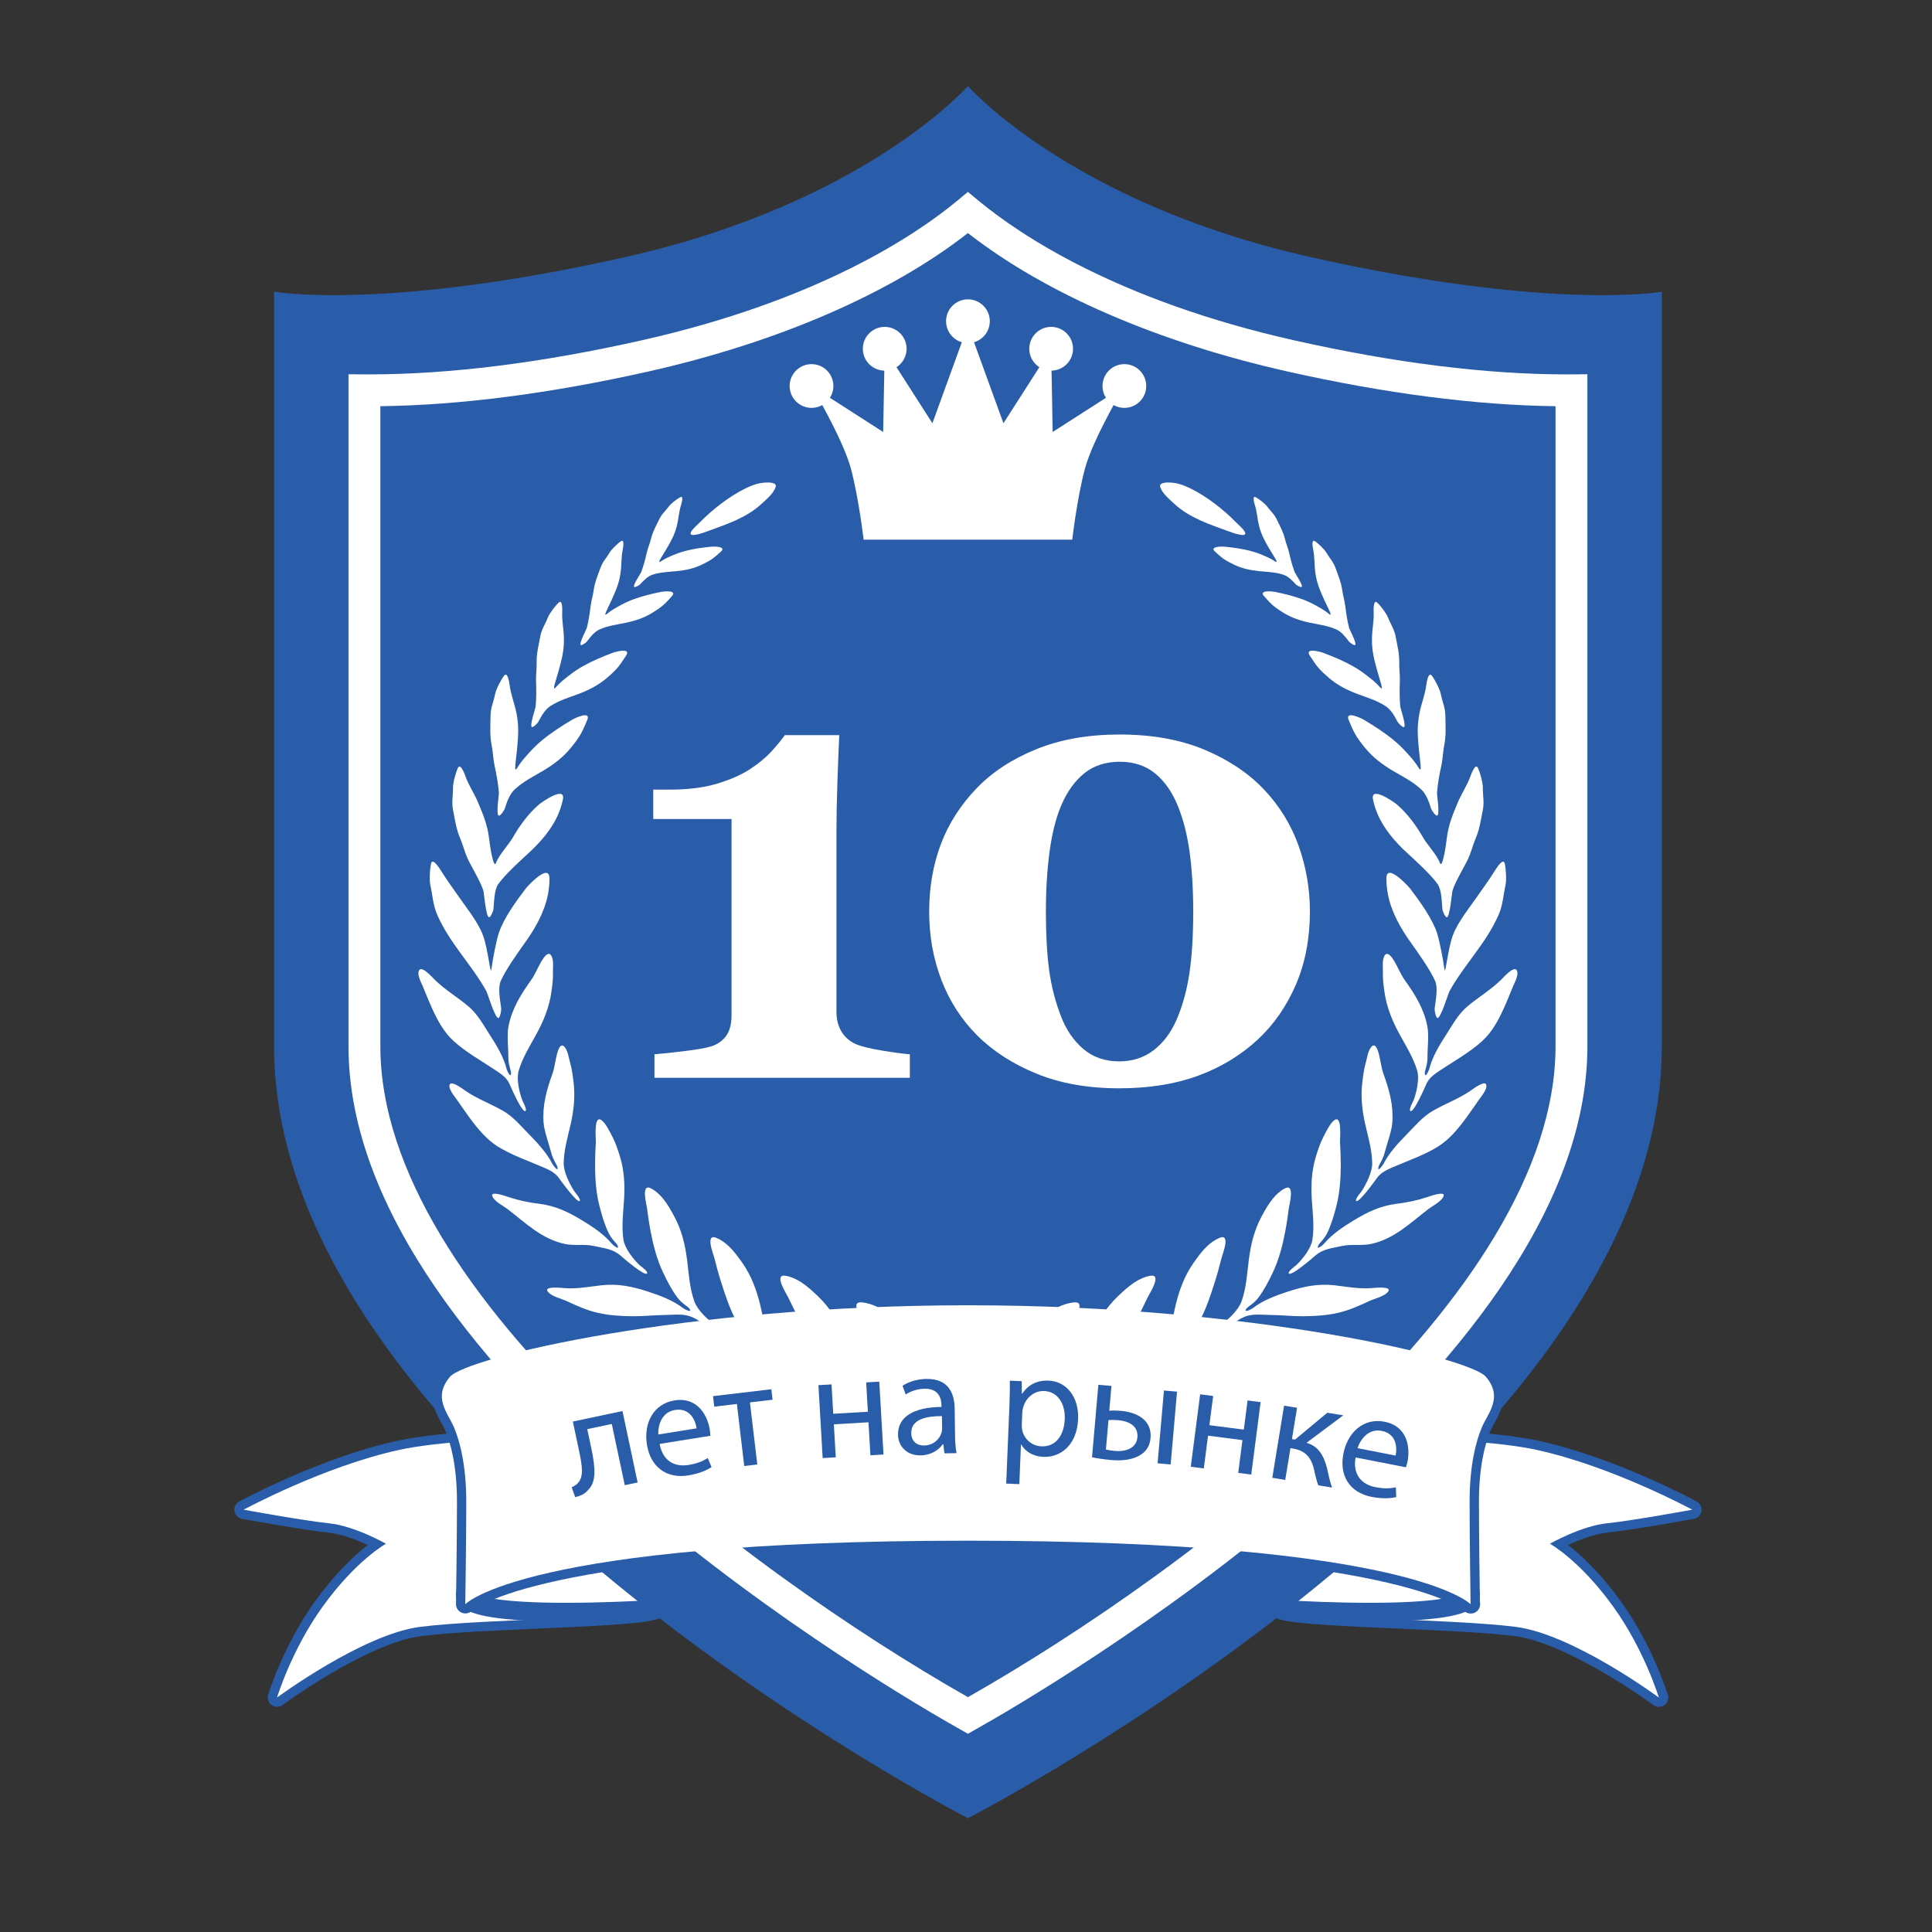
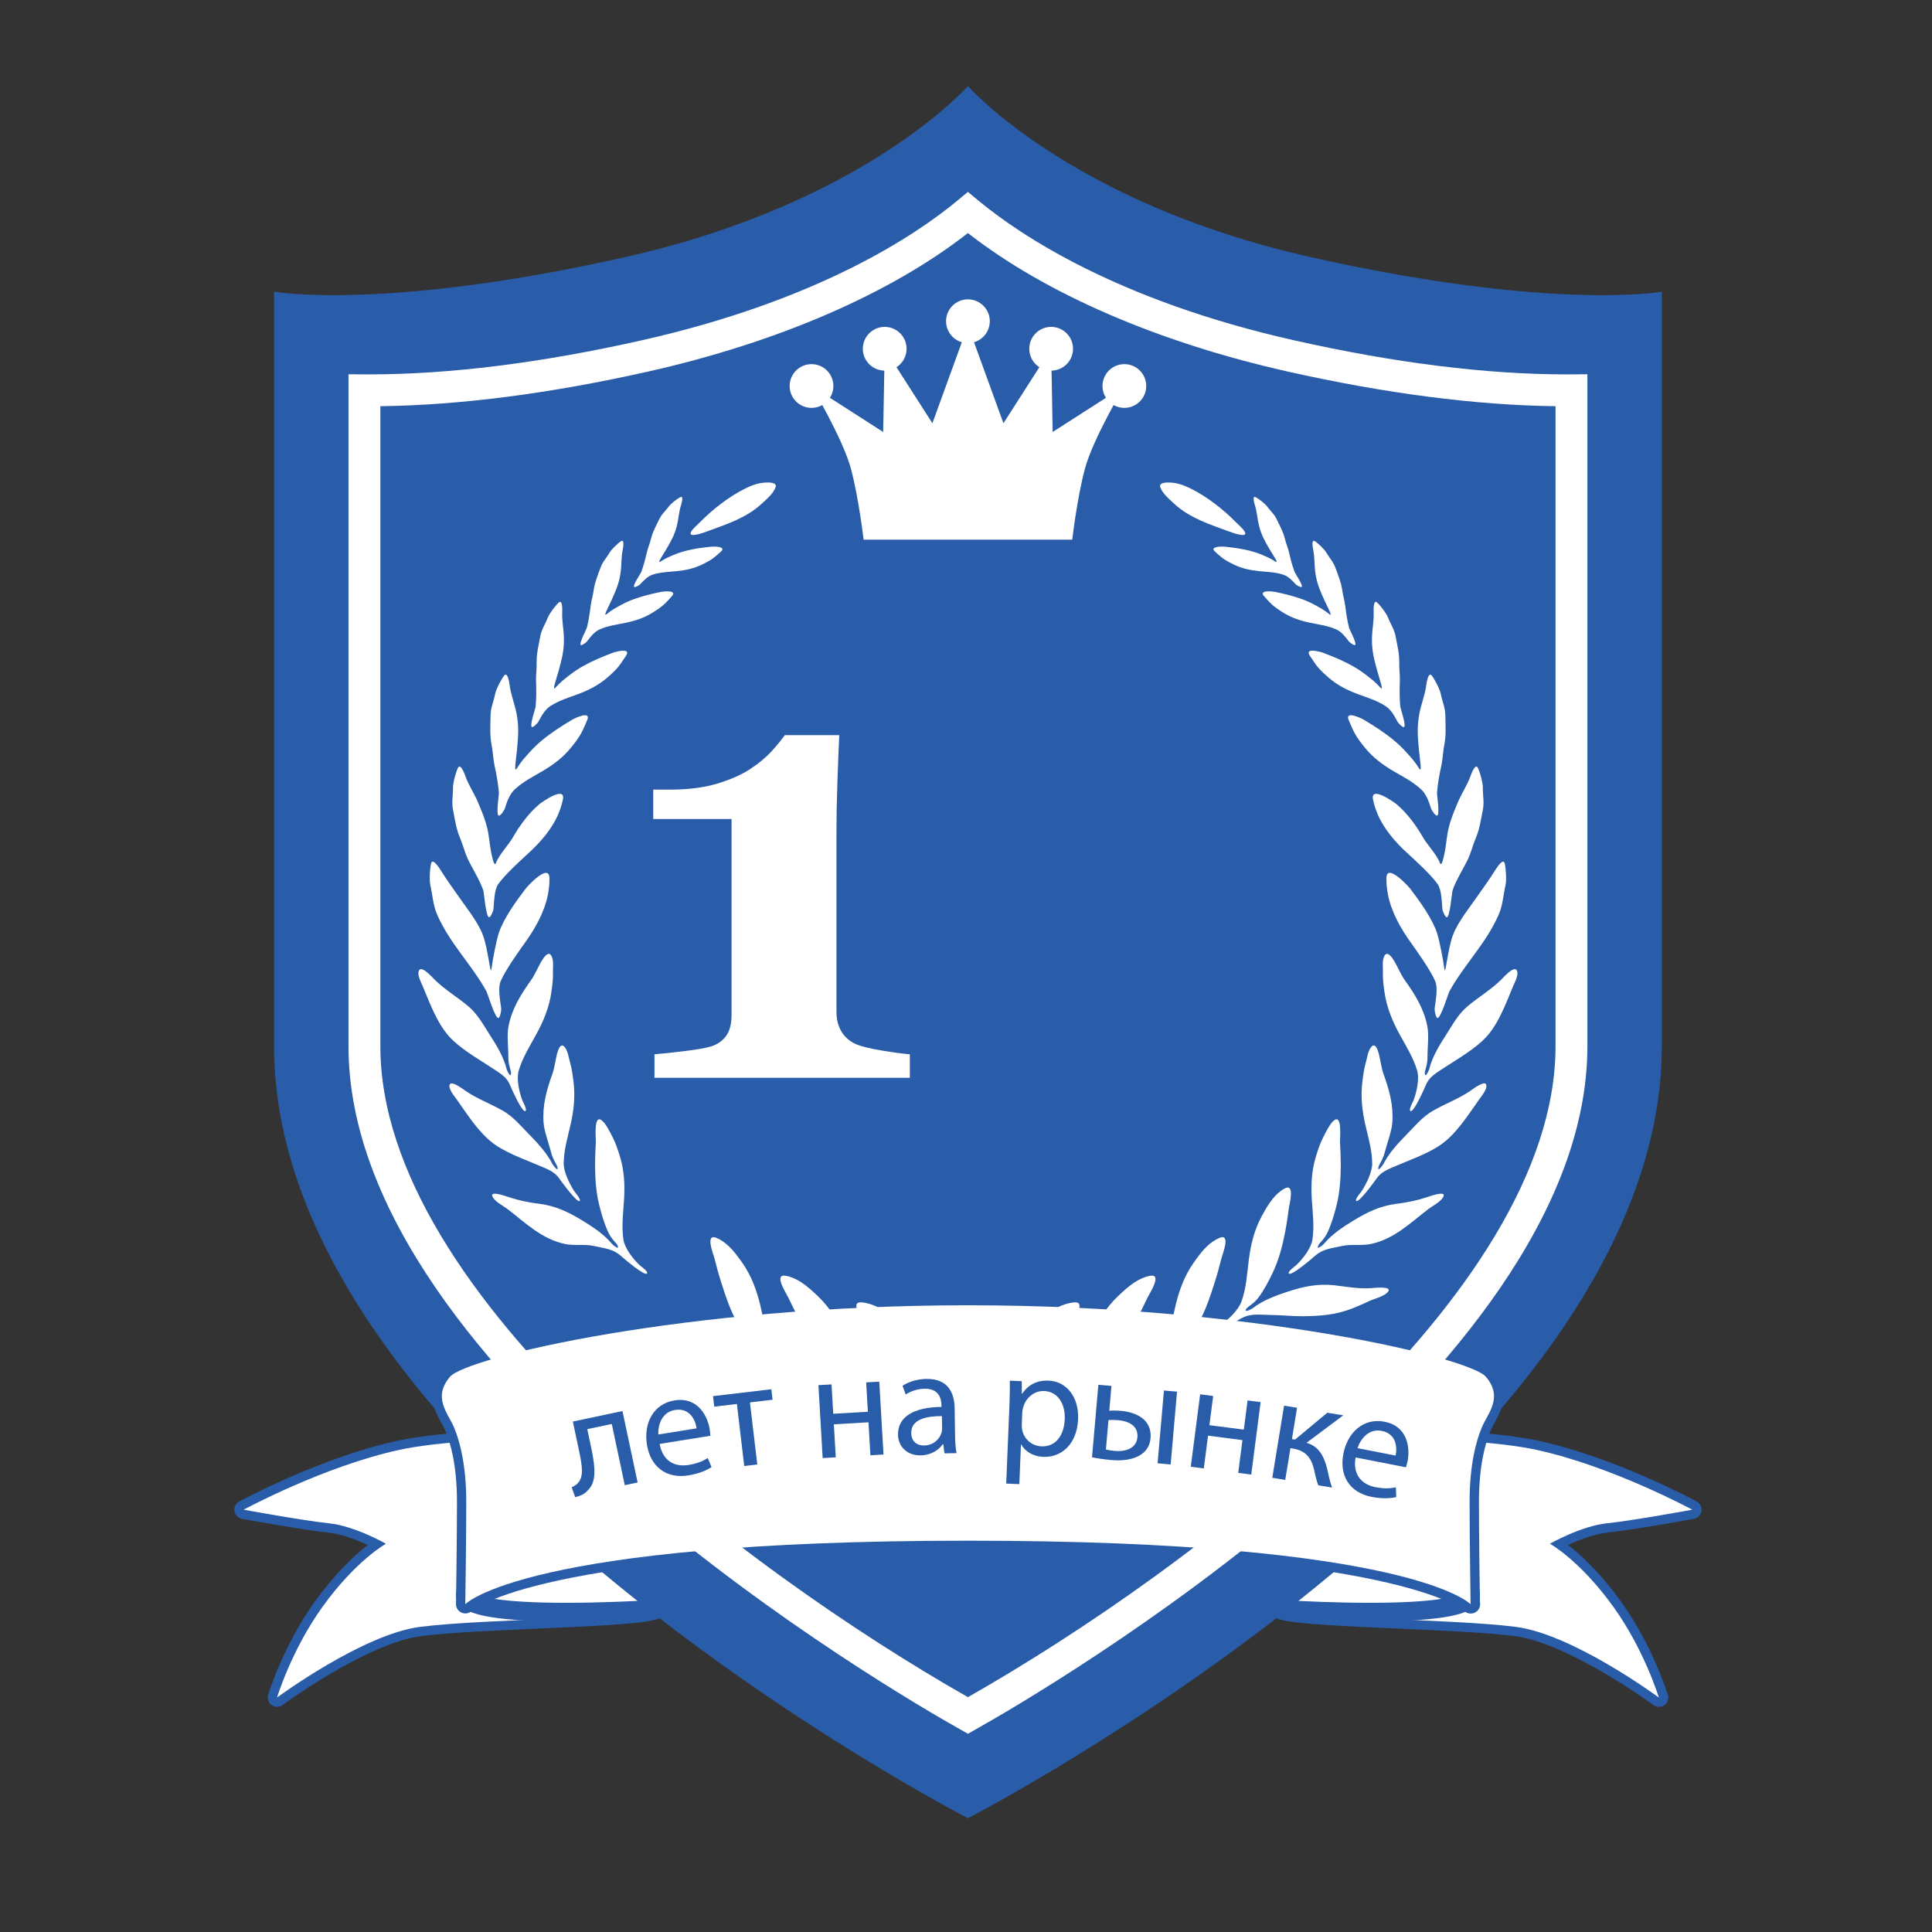
<svg xmlns="http://www.w3.org/2000/svg" version="1.1" id="Layer_1" x="0px" y="0px" width="128px" height="128px" viewBox="0 0 128 128" enable-background="new 0 0 128 128" xml:space="preserve">
  <rect x="0" y="0" width="128" height="128" fill="#333333" stroke="none" />
  <path fill="#295CA9" d="M18.355,113.082c-0.124,0-0.248-0.037-0.355-0.112c-0.217-0.153-0.312-0.428-0.235-0.682  c0.04-0.133,1.008-3.291,3.124-6.223c1.373-1.901,2.658-3.069,3.479-3.706c-0.712-0.328-1.734-0.729-2.633-0.824  c-1.726-0.179-5.543-0.879-5.705-0.909c-0.257-0.047-0.456-0.251-0.497-0.509c-0.041-0.258,0.085-0.514,0.315-0.638  c0.221-0.12,5.464-2.941,10.495-4.028c3.271-0.707,9.377-0.856,13.924-0.856c1.978,0,3.321,0.03,3.321,0.03  c0.335,0.008,0.602,0.281,0.602,0.616v11.365c0,0.225-0.122,0.431-0.319,0.54c-0.7,0.385-3.027,0.525-8.17,0.751  c-2.893,0.128-5.885,0.26-7.758,0.493c-3.617,0.45-9.165,4.529-9.221,4.571C18.613,113.041,18.484,113.082,18.355,113.082z   M18.082,99.738c1.255,0.215,2.855,0.475,3.781,0.572c1.83,0.192,3.925,1.381,4.013,1.431c0.193,0.111,0.312,0.317,0.31,0.54  s-0.124,0.427-0.319,0.535c-0.017,0.01-1.889,1.075-3.979,3.97c-1.027,1.423-1.776,2.928-2.261,4.056  c2.013-1.314,5.481-3.341,8.162-3.675c1.922-0.239,4.939-0.373,7.856-0.501c2.787-0.123,6.177-0.272,7.312-0.506V95.846  c-0.573-0.008-1.52-0.019-2.691-0.019c-3.673,0-10.332,0.107-13.664,0.828C23.4,97.348,20.026,98.812,18.082,99.738z" />
  <path fill="#295CA9" d="M109.916,113.082c-0.005,0-0.01,0-0.014,0c-0.129,0-0.257-0.041-0.366-0.121  c-0.056-0.041-5.608-4.121-9.221-4.571c-1.874-0.233-4.865-0.365-7.758-0.493c-5.143-0.227-7.47-0.366-8.17-0.751  c-0.197-0.109-0.319-0.315-0.319-0.54V95.241c0-0.335,0.267-0.608,0.602-0.616c0,0,1.343-0.03,3.321-0.03  c4.547,0,10.653,0.149,13.924,0.856c5.03,1.087,10.274,3.908,10.494,4.028c0.23,0.124,0.356,0.38,0.315,0.638  c-0.041,0.259-0.24,0.463-0.497,0.509c-0.162,0.03-3.979,0.729-5.705,0.909c-0.9,0.095-1.921,0.496-2.633,0.824  c0.82,0.637,2.106,1.805,3.478,3.706c1.907,2.641,2.881,5.465,3.085,6.097c0.051,0.089,0.08,0.193,0.08,0.303  C110.532,112.806,110.256,113.082,109.916,113.082z M85.299,106.16c1.132,0.233,4.524,0.383,7.311,0.506  c2.917,0.129,5.934,0.262,7.856,0.501c2.681,0.333,6.15,2.361,8.162,3.675c-0.485-1.128-1.233-2.633-2.261-4.056  c-2.09-2.896-3.962-3.962-3.981-3.972c-0.194-0.109-0.315-0.314-0.317-0.536c-0.001-0.222,0.117-0.428,0.309-0.538  c0.088-0.05,2.183-1.239,4.013-1.431c0.926-0.097,2.526-0.357,3.781-0.572c-1.945-0.927-5.321-2.391-8.521-3.082  c-3.332-0.721-9.991-0.828-13.664-0.828c-1.171,0-2.118,0.01-2.691,0.019v10.314C85.296,106.16,85.299,106.16,85.299,106.16z" />
  <path fill="#FFFFFF" d="M18.355,112.466c0,0,5.692-4.212,9.511-4.687c4.346-0.541,14.56-0.541,15.708-1.173V95.241  c0,0-12.1-0.27-17.101,0.813c-5.002,1.081-10.332,3.967-10.332,3.967s3.936,0.723,5.658,0.902c1.722,0.181,3.771,1.353,3.771,1.353  s-1.968,1.084-4.182,4.15C19.308,109.307,18.355,112.466,18.355,112.466z" />
-   <path fill="#FFFFFF" d="M43.57,102.158l0.004,4.448c0,0-12.878,0.86-12.747-0.989C30.957,103.766,43.57,102.158,43.57,102.158z" />
  <path fill="#295CA9" d="M37.499,107.422c-5.323,0-6.535-0.569-6.997-1.065c-0.265-0.285-0.304-0.583-0.29-0.784  c0.138-1.946,7.298-3.264,13.28-4.026c0.177-0.025,0.352,0.032,0.485,0.149c0.133,0.117,0.209,0.285,0.209,0.462l0.004,4.448  c0,0.325-0.251,0.594-0.575,0.615C43.585,107.223,40.568,107.422,37.499,107.422z M31.518,105.598  c0.339,0.184,1.588,0.592,5.981,0.592c2.236,0,4.445-0.107,5.459-0.164l-0.003-3.165C37.848,103.553,32.378,104.75,31.518,105.598z" />
  <path fill="#FFFFFF" d="M109.902,112.466c0,0-5.692-4.212-9.511-4.687c-4.346-0.541-14.559-0.541-15.707-1.173V95.241  c0,0,12.1-0.27,17.101,0.813c5.002,1.081,10.332,3.967,10.332,3.967s-3.935,0.723-5.658,0.902c-1.722,0.181-3.772,1.353-3.772,1.353  s1.968,1.084,4.182,4.15C108.949,109.307,109.902,112.466,109.902,112.466z" />
  <g>
    <path fill="#FFFFFF" d="M84.687,102.158l-0.003,4.448c0,0,12.878,0.86,12.748-0.989C97.299,103.766,84.687,102.158,84.687,102.158z   " />
    <path fill="#295CA9" d="M90.759,107.422C90.758,107.422,90.759,107.422,90.759,107.422c-3.07-0.001-6.086-0.199-6.116-0.201   c-0.324-0.021-0.575-0.291-0.575-0.615l0.003-4.448c0-0.177,0.076-0.345,0.209-0.462c0.133-0.116,0.307-0.173,0.485-0.149   c5.982,0.762,13.143,2.08,13.281,4.026c0.014,0.201-0.025,0.499-0.29,0.784C97.294,106.853,96.081,107.422,90.759,107.422z    M85.3,106.026c1.014,0.057,3.222,0.164,5.459,0.164c4.497,0,5.699-0.428,6.004-0.604c-0.73-0.804-6.282-2.022-11.46-2.725   L85.3,106.026z" />
  </g>
  <path fill="#295CA9" d="M97.431,106.902c-0.163,0-0.322-0.065-0.44-0.185c-0.099-0.091-4.699-4.026-32.863-4.026  c-28.346,0-32.82,3.987-32.862,4.027c-0.179,0.173-0.449,0.227-0.679,0.127c-0.228-0.099-0.38-0.32-0.376-0.568  c0.001-0.044,0.065-4.403,0.065-6.77c0-2.392-0.416-3.879-0.764-4.705c-0.071-0.168-0.166-0.339-0.262-0.516  c-0.445-0.816-1.118-2.05,0.1-3.476c1.444-1.693,17.124-4.948,34.779-4.948c17.656,0,33.337,3.255,34.781,4.949  c1.217,1.426,0.545,2.659,0.1,3.475c-0.096,0.177-0.191,0.348-0.262,0.516c-0.349,0.826-0.764,2.313-0.764,4.705  c0,2.135,0.052,5.891,0.063,6.639c0.011,0.045,0.016,0.092,0.016,0.14c0,0.34-0.276,0.616-0.616,0.616  C97.439,106.901,97.435,106.901,97.431,106.902z M64.128,101.458c22.391,0,30.17,2.465,32.672,3.711  c-0.019-1.466-0.049-4.032-0.049-5.663c0-2.598,0.468-4.253,0.861-5.184c0.086-0.205,0.199-0.413,0.315-0.626  c0.468-0.858,0.682-1.34,0.044-2.087c-1.061-1.086-15.172-4.516-33.843-4.516c-18.67,0-32.781,3.43-33.845,4.52  c-0.634,0.743-0.42,1.225,0.048,2.083c0.117,0.214,0.229,0.422,0.315,0.626c0.393,0.932,0.861,2.586,0.861,5.185  c0,1.63-0.03,4.197-0.049,5.663C33.959,103.923,41.738,101.458,64.128,101.458z" />
  <path fill="#295CA9" d="M64.127,120.461c0,0-45.971-23.675-45.971-51.147c0-15.929,0-49.986,0-49.986s7.351,1.286,23.277-2.297  C57.359,13.448,64.127,5.7,64.127,5.7s6.77,7.749,22.697,11.332c15.925,3.583,23.276,2.297,23.276,2.297s0,34.057,0,49.986  C110.101,96.786,64.127,120.461,64.127,120.461z" />
  <path fill="#FFFFFF" d="M64.128,114.866l-0.517-0.291c-4.148-2.329-40.523-23.388-40.523-45.261V24.797l1.373,0.007  c5.323,0,11.397-0.759,18.055-2.257c11.654-2.623,18.12-6.937,20.937-9.274l0.674-0.56l0.674,0.56  c2.818,2.338,9.284,6.651,20.94,9.275c6.658,1.497,12.732,2.256,18.055,2.256l1.373-0.007v44.517  c0,21.875-36.377,42.932-40.525,45.261L64.128,114.866z M25.2,26.912v42.402c0,16.593,24.219,34.763,38.928,43.127  c14.71-8.364,38.93-26.533,38.93-43.127V26.912c-5.297-0.067-11.274-0.841-17.78-2.304c-8.572-1.93-16.039-5.171-21.151-9.167  c-5.11,3.997-12.577,7.237-21.148,9.167C36.474,26.071,30.497,26.845,25.2,26.912z" />
  <g>
    <path fill="#FFFFFF" d="M70.05,86.626c-0.453,0.231-0.87,0.545-1.263,0.848c-0.897,0.69-1.57,1.565-2.153,2.529   c-0.534,0.88-1.016,1.825-1.737,2.574c-0.447,0.463-0.967,0.785-1.612,0.868c-0.118,0.014-0.8-0.015-0.839,0.159   c-0.074,0.325,1.718,0.113,1.922,0.096c0.826-0.062,1.352,0.316,2.065,0.642c0.734,0.337,1.436,0.75,2.174,1.071   c0.781,0.34,1.585,0.643,2.423,0.807c0.824,0.165,1.648,0.155,2.484,0.144c0.417-0.005,1.154,0.144,1.528-0.08   c0.439-0.264-0.912-0.683-1.049-0.734c-0.854-0.307-1.601-0.831-2.378-1.286c-1.063-0.625-2.125-0.844-3.334-0.969   c-0.909-0.094-1.936-0.158-2.828,0.066c-0.132,0.031-0.794,0.059-0.441-0.153c0.205-0.123,0.623-0.098,1.15-0.392   c0.617-0.347,1.193-0.809,1.726-1.268c0.787-0.681,1.438-1.502,2.031-2.352c0.33-0.472,0.637-0.96,0.937-1.451   c0.153-0.25,1.215-1.539,0.294-1.458C70.761,86.325,70.395,86.451,70.05,86.626z" />
  </g>
  <g>
    <path fill="#FFFFFF" d="M75.176,84.953c-0.404,0.263-0.769,0.602-1.11,0.926c-0.78,0.742-1.328,1.635-1.783,2.603   c-0.417,0.886-0.778,1.826-1.385,2.605c-0.377,0.483-0.835,0.838-1.438,0.98c-0.11,0.025-0.758,0.065-0.778,0.234   c-0.036,0.314,1.636-0.065,1.826-0.098c0.773-0.143,1.308,0.164,2.014,0.4c0.727,0.245,1.431,0.564,2.161,0.796   c0.772,0.243,1.561,0.45,2.369,0.523c0.795,0.072,1.572-0.017,2.36-0.111c0.395-0.047,1.106,0.022,1.436-0.227   c0.39-0.292-0.929-0.555-1.063-0.588c-0.837-0.207-1.594-0.628-2.374-0.981c-1.067-0.485-2.091-0.586-3.245-0.584   c-0.869,0.003-1.845,0.042-2.665,0.344c-0.122,0.042-0.745,0.133-0.433-0.102c0.181-0.137,0.58-0.153,1.046-0.483   c0.549-0.388,1.047-0.882,1.505-1.368c0.679-0.721,1.211-1.562,1.686-2.424c0.265-0.481,0.506-0.972,0.742-1.465   c0.12-0.252,0.994-1.574,0.133-1.406C75.817,84.597,75.484,84.754,75.176,84.953z" />
  </g>
  <g>
    <path fill="#FFFFFF" d="M79.935,82.6c-0.327,0.32-0.603,0.703-0.86,1.07c-0.588,0.835-0.933,1.77-1.176,2.755   c-0.223,0.903-0.324,1.792-0.792,2.607c-0.288,0.505-0.674,0.9-1.221,1.111c-0.1,0.04-0.704,0.162-0.7,0.322   c0.006,0.303,1.528-0.275,1.704-0.332c1.262-0.419,2.791,0.639,4.016,0.844c0.759,0.128,1.528,0.217,2.298,0.179   c0.758-0.037,1.477-0.224,2.206-0.417c0.364-0.098,1.108-0.396,1.389-0.675c0.326-0.326-0.947-0.399-1.079-0.413   c-0.813-0.084-1.582-0.38-2.362-0.609c-1.067-0.314-2.044-0.274-3.13-0.12c-0.71,0.1-1.384,0.244-2.052,0.498   c-0.168,0.064-0.349,0.145-0.524,0.111c0.081-0.244,0.427-0.389,0.615-0.565c0.465-0.44,0.747-0.692,1.082-1.231   c0.497-0.796,0.882-1.992,1.163-2.886c0.158-0.496,0.291-1,0.418-1.504c0.065-0.254,0.634-1.65-0.138-1.332   C80.466,82.149,80.186,82.358,79.935,82.6z" />
  </g>
  <g>
    <path fill="#FFFFFF" d="M81.039,37.005c0.221,0.16,0.471,0.284,0.707,0.399c0.542,0.264,1.104,0.381,1.679,0.436   c0.529,0.051,1.07,0.064,1.589,0.232c0.324,0.104,0.589,0.373,0.824,0.634c0.043,0.047,0.308,0.216,0.39,0.186   c0.158-0.054-0.422-0.899-0.459-1.002c-0.155-0.423-0.259-0.819-0.349-1.218c-0.092-0.41-0.201-0.601-0.3-1.009   c-0.107-0.433-0.323-0.815-0.518-1.224c-0.192-0.405-0.39-0.527-0.658-0.89c-0.135-0.181-0.551-0.509-0.761-0.613   c-0.245-0.121-0.064,0.465-0.041,0.537c0.142,0.456,0.151,0.878,0.271,1.355c0.154,0.618,0.384,1.02,0.713,1.581   c0.25,0.423,0.637,0.969,0.367,0.792c-0.318-0.211-0.564-0.307-0.907-0.453c-0.507-0.215-1.042-0.334-1.571-0.419   c-0.295-0.048-0.589-0.081-0.883-0.111c-0.151-0.016-1.028-0.023-0.638,0.325C80.65,36.682,80.87,36.884,81.039,37.005z" />
  </g>
  <g>
    <path fill="#FFFFFF" d="M84.291,40.071c0.224,0.201,0.483,0.366,0.73,0.519c0.564,0.352,1.167,0.544,1.792,0.673   c0.571,0.116,1.164,0.193,1.715,0.436c0.341,0.151,0.601,0.477,0.831,0.79c0.043,0.057,0.311,0.273,0.406,0.25   c0.18-0.042-0.359-1.035-0.388-1.153c-0.119-0.482-0.188-0.928-0.241-1.376c-0.055-0.459-0.153-0.681-0.215-1.142   c-0.067-0.486-0.259-0.929-0.426-1.402c-0.165-0.465-0.366-0.623-0.619-1.052c-0.125-0.215-0.545-0.622-0.764-0.76   c-0.256-0.161-0.123,0.502-0.106,0.584c0.103,0.516,0.065,0.98,0.141,1.517c0.097,0.695,0.305,1.163,0.6,1.817   c0.223,0.491,0.586,1.135,0.311,0.908c-0.323-0.268-0.584-0.4-0.943-0.6c-0.532-0.295-1.102-0.486-1.673-0.641   c-0.317-0.086-0.637-0.156-0.956-0.223c-0.162-0.033-1.125-0.144-0.737,0.283C83.902,39.672,84.119,39.919,84.291,40.071z" />
  </g>
  <g>
    <path fill="#FFFFFF" d="M87.293,44.177c0.217,0.267,0.481,0.5,0.731,0.718c0.575,0.498,1.222,0.824,1.905,1.08   c0.627,0.234,1.282,0.427,1.862,0.802c0.358,0.232,0.595,0.647,0.798,1.04c0.036,0.072,0.302,0.364,0.414,0.355   c0.208-0.014-0.221-1.234-0.234-1.372c-0.047-0.567-0.046-1.082-0.027-1.598c0.021-0.531-0.05-0.799-0.038-1.329   c0.011-0.562-0.127-1.097-0.231-1.661c-0.103-0.556-0.303-0.77-0.512-1.3c-0.103-0.264-0.505-0.8-0.726-0.995   c-0.261-0.229-0.23,0.545-0.226,0.641c0.023,0.601-0.102,1.118-0.113,1.74c-0.014,0.804,0.136,1.369,0.354,2.161   c0.164,0.595,0.459,1.388,0.188,1.083c-0.318-0.361-0.588-0.557-0.958-0.846c-0.55-0.429-1.161-0.748-1.779-1.024   c-0.342-0.154-0.692-0.291-1.04-0.423c-0.177-0.068-1.244-0.363-0.884,0.188C86.923,43.656,87.125,43.972,87.293,44.177z" />
  </g>
  <g>
    <path fill="#FFFFFF" d="M89.773,48.618c0.186,0.331,0.426,0.634,0.657,0.919c0.527,0.649,1.166,1.125,1.858,1.534   c0.633,0.374,1.306,0.707,1.862,1.223c0.344,0.321,0.52,0.815,0.665,1.282c0.027,0.085,0.259,0.452,0.382,0.463   c0.229,0.025-0.004-1.379,0.009-1.53c0.056-0.624,0.155-1.182,0.276-1.737c0.125-0.571,0.099-0.875,0.211-1.447   c0.122-0.608,0.074-1.211,0.069-1.844c-0.005-0.62-0.181-0.892-0.306-1.505c-0.061-0.306-0.394-0.963-0.598-1.217   c-0.239-0.297-0.351,0.547-0.366,0.651c-0.089,0.657-0.324,1.193-0.453,1.863c-0.169,0.869-0.115,1.509-0.032,2.41   c0.065,0.676,0.233,1.592-0.001,1.209c-0.276-0.452-0.531-0.716-0.877-1.101c-0.513-0.569-1.114-1.032-1.73-1.449   c-0.344-0.234-0.695-0.448-1.047-0.659c-0.18-0.106-1.278-0.63-0.994,0.034C89.473,47.985,89.631,48.366,89.773,48.618z" />
  </g>
  <g>
    <path fill="#FFFFFF" d="M91.255,53.902c0.426,1.022,1.19,1.891,1.966,2.602c0.542,0.498,1.588,1.449,2.024,2.07   c0.271,0.385,0.272,1.177,0.317,1.663c0.008,0.088,0.158,0.496,0.276,0.533c0.219,0.071,0.351-1.623,0.395-1.768   c0.184-0.6,0.806-1.602,1.039-2.118c0.24-0.534,0.278-0.835,0.509-1.374c0.242-0.567,0.324-1.169,0.45-1.788   c0.123-0.609,0.006-0.911,0.013-1.537c0.003-0.313-0.186-1.024-0.331-1.315c-0.173-0.34-0.459,0.46-0.494,0.561   c-0.225,0.624-0.566,1.099-0.833,1.727c-0.344,0.816-0.628,1.5-0.733,2.399c-0.077,0.674-0.309,2.034-0.458,1.61   c-0.175-0.498-0.846-1.218-1.104-1.667c-0.471-0.814-1.028-1.585-1.746-2.203c-0.186-0.159-1.763-1.265-1.581-0.335   C91.027,53.281,91.127,53.595,91.255,53.902z" />
  </g>
  <g>
    <path fill="#FFFFFF" d="M91.948,59.226c0.218,1.165,0.827,2.245,1.48,3.163c0.458,0.642,1.341,1.871,1.659,2.62   c0.197,0.463,0.024,1.293-0.039,1.812c-0.01,0.095,0.056,0.555,0.17,0.619c0.215,0.124,0.73-1.621,0.809-1.763   c1-1.801,2.432-3.169,3.268-5.086c0.265-0.611,0.302-1.288,0.449-1.944c0.074-0.327,0.033-1.114-0.056-1.451   c-0.102-0.395-0.582,0.38-0.641,0.477c-0.373,0.604-0.927,1.363-1.348,1.962c-0.543,0.776-1.284,1.691-1.539,2.626   c-0.308,1.125-0.404,2.398-0.468,1.922c-0.072-0.562-0.314-1.84-0.486-2.368c-0.312-0.958-1.158-2.127-1.773-2.933   c-0.159-0.21-1.566-1.72-1.58-0.706C91.848,58.523,91.882,58.875,91.948,59.226z" />
  </g>
  <g>
    <path fill="#FFFFFF" d="M82.458,35.214c-0.138-0.229-0.38-0.416-0.564-0.605c-0.855-0.868-1.921-1.703-3.016-2.246   c-0.411-0.204-0.86-0.371-1.321-0.391c-0.173-0.008-0.796-0.042-0.687,0.299c0.135,0.423,0.633,0.834,0.948,1.124   c1.013,0.931,2.342,1.351,3.607,1.816C81.563,35.264,82.754,35.71,82.458,35.214z" />
  </g>
  <g>
    <path fill="#FFFFFF" d="M84.315,79.429c-0.288,0.356-0.518,0.768-0.73,1.162c-0.487,0.899-0.719,1.867-0.848,2.874   c-0.117,0.923-0.166,1.879-0.484,2.762c-0.199,0.545-0.85,1.206-1.352,1.51c-0.091,0.056-0.666,0.281-0.635,0.441   c0.06,0.294,1.798-0.744,1.962-0.829c0.656-0.356,1.229-0.237,1.936-0.229c0.729,0.007,1.458,0.091,2.186,0.084   c0.768-0.005,1.542-0.052,2.293-0.223c0.739-0.166,1.416-0.478,2.1-0.793c0.342-0.158,1.005-0.304,1.231-0.626   c0.264-0.378-1.003-0.228-1.134-0.219c-0.817,0.06-1.625-0.098-2.433-0.19c-1.105-0.123-2.06,0.084-3.104,0.425   c-0.783,0.258-1.653,0.581-2.307,1.094c-0.096,0.074-0.632,0.34-0.419,0.034c0.123-0.175,0.476-0.308,0.803-0.745   c0.382-0.511,0.686-1.104,0.958-1.679c0.4-0.848,0.635-1.764,0.811-2.684c0.098-0.51,0.172-1.026,0.239-1.541   c0.034-0.261,0.436-1.714-0.292-1.308C84.789,78.919,84.536,79.157,84.315,79.429z" />
  </g>
  <g>
    <path fill="#FFFFFF" d="M87.667,75.343c-0.206,0.398-0.347,0.834-0.476,1.25c-0.295,0.949-0.34,1.906-0.281,2.874   c0.056,0.888,0.179,1.791,0.037,2.687c-0.089,0.555-0.637,1.255-1.051,1.651c-0.076,0.073-0.571,0.413-0.513,0.553   c0.107,0.263,1.604-1.035,1.739-1.152c0.551-0.482,1.108-0.5,1.768-0.652c0.645-0.148,1.313-0.001,1.958-0.142   c1.525-0.333,2.576-1.378,3.75-2.283c0.291-0.225,0.883-0.512,1.037-0.864c0.18-0.413-0.977,0.014-1.097,0.053   c-0.751,0.239-1.267,0.341-2.038,0.44c-1.053,0.134-1.908,0.545-2.819,1.099c-0.686,0.417-1.442,0.917-1.96,1.541   c-0.077,0.092-0.531,0.46-0.386,0.128c0.083-0.192,0.391-0.397,0.617-0.877c0.265-0.564,0.446-1.186,0.596-1.783   c0.223-0.883,0.279-1.792,0.282-2.689c0-0.499-0.022-0.996-0.05-1.492c-0.014-0.252,0.17-1.966-0.439-1.422   C88.087,74.494,87.825,75.041,87.667,75.343z" />
  </g>
  <g>
    <path fill="#FFFFFF" d="M90.489,70.391c-0.122,0.429-0.181,0.881-0.232,1.308c-0.117,0.977-0.008,1.902,0.199,2.813   c0.19,0.836,0.444,1.669,0.456,2.559c0.008,0.551-0.377,1.352-0.69,1.831c-0.057,0.09-0.452,0.534-0.377,0.653   c0.139,0.226,1.289-1.377,1.392-1.521c0.273-0.379,0.688-0.55,1.102-0.729c0.965-0.414,2.028-0.782,2.923-1.336   c0.745-0.461,1.324-1.163,1.84-1.858c0.31-0.419,0.6-0.851,0.901-1.277c0.128-0.184,0.604-0.74,0.445-1.004   c-0.138-0.232-0.895,0.347-1.022,0.433c-0.785,0.539-1.672,0.857-2.492,1.328c-0.691,0.397-1.2,1.022-1.752,1.583   c-0.557,0.563-1.16,1.224-1.53,1.945c-0.056,0.105-0.408,0.568-0.329,0.215c0.045-0.204,0.29-0.472,0.42-0.986   c0.152-0.602,0.461-1.387,0.503-1.993c0.079-1.147-0.202-2.136-0.584-3.199c-0.153-0.428-0.193-0.884-0.307-1.322   c-0.065-0.248-0.246-0.844-0.541-0.422C90.616,69.693,90.584,70.065,90.489,70.391z" />
  </g>
  <g>
    <path fill="#FFFFFF" d="M91.62,64.416c-0.014,0.448,0.046,0.906,0.11,1.339c0.144,0.988,0.512,1.881,0.979,2.741   c0.428,0.787,0.925,1.561,1.183,2.437c0.157,0.543-0.032,1.411-0.234,1.947c-0.036,0.1-0.333,0.617-0.222,0.721   c0.208,0.195,0.993-1.619,1.062-1.782c0.186-0.43,0.58-0.683,0.971-0.941c0.91-0.603,1.935-1.18,2.733-1.907   c0.664-0.604,1.089-1.413,1.446-2.205c0.215-0.475,0.404-0.962,0.606-1.443c0.088-0.206,0.439-0.85,0.199-1.08   c-0.211-0.201-0.856,0.522-0.966,0.633c-0.685,0.689-1.54,1.182-2.279,1.81c-0.625,0.532-0.995,1.251-1.428,1.917   c-0.434,0.668-0.896,1.44-1.091,2.228c-0.031,0.116-0.278,0.642-0.291,0.277c-0.008-0.21,0.18-0.525,0.177-1.056   c-0.005-0.626,0.109-1.464-0.012-2.071c-0.229-1.149-0.796-2.071-1.492-3.044c-0.279-0.393-0.446-0.835-0.686-1.244   c-0.137-0.232-0.492-0.784-0.69-0.309C91.565,63.701,91.632,64.073,91.62,64.416z" />
  </g>
  <g>
    <path fill="#FFFFFF" d="M58.206,86.626c0.453,0.231,0.871,0.545,1.263,0.848c0.898,0.69,1.57,1.565,2.154,2.529   c0.534,0.88,1.015,1.825,1.735,2.574c0.448,0.463,0.967,0.785,1.613,0.868c0.118,0.014,0.8-0.015,0.839,0.159   c0.074,0.325-1.718,0.113-1.921,0.096c-0.826-0.062-1.352,0.316-2.065,0.642c-0.734,0.337-1.436,0.75-2.174,1.071   c-0.781,0.34-1.585,0.643-2.422,0.807c-0.824,0.165-1.649,0.155-2.484,0.144c-0.417-0.005-1.153,0.144-1.527-0.08   c-0.439-0.264,0.912-0.683,1.048-0.734c0.854-0.307,1.601-0.831,2.377-1.286c1.063-0.625,2.124-0.844,3.333-0.969   c0.908-0.094,1.935-0.158,2.827,0.066c0.132,0.031,0.794,0.059,0.441-0.153c-0.205-0.123-0.623-0.098-1.149-0.392   c-0.617-0.347-1.192-0.809-1.726-1.268c-0.787-0.681-1.438-1.502-2.031-2.352c-0.33-0.472-0.637-0.96-0.936-1.451   c-0.153-0.25-1.216-1.539-0.294-1.458C57.496,86.325,57.861,86.451,58.206,86.626z" />
  </g>
  <g>
    <path fill="#FFFFFF" d="M53.081,84.953c0.404,0.263,0.768,0.602,1.109,0.926c0.78,0.742,1.328,1.635,1.784,2.603   c0.417,0.886,0.778,1.826,1.385,2.605c0.376,0.483,0.834,0.838,1.436,0.98c0.109,0.025,0.758,0.065,0.777,0.234   c0.037,0.314-1.634-0.065-1.825-0.098c-0.773-0.143-1.308,0.164-2.013,0.4c-0.726,0.245-1.431,0.564-2.161,0.796   c-0.771,0.243-1.561,0.45-2.368,0.523c-0.796,0.072-1.573-0.017-2.362-0.111c-0.393-0.047-1.104,0.022-1.436-0.227   c-0.388-0.292,0.93-0.555,1.064-0.588c0.836-0.207,1.594-0.628,2.374-0.981c1.066-0.485,2.09-0.586,3.245-0.584   c0.867,0.003,1.844,0.042,2.665,0.344c0.121,0.042,0.744,0.133,0.432-0.102c-0.181-0.137-0.579-0.153-1.047-0.483   c-0.549-0.388-1.046-0.882-1.504-1.368c-0.677-0.721-1.21-1.562-1.686-2.424c-0.264-0.481-0.506-0.972-0.741-1.465   c-0.119-0.252-0.994-1.574-0.133-1.406C52.44,84.597,52.773,84.754,53.081,84.953z" />
  </g>
  <g>
    <path fill="#FFFFFF" d="M48.321,82.6c0.328,0.32,0.604,0.703,0.861,1.07c0.588,0.835,0.933,1.77,1.177,2.755   c0.223,0.903,0.323,1.792,0.79,2.607c0.29,0.505,0.675,0.9,1.222,1.111c0.1,0.04,0.704,0.162,0.701,0.322   c-0.007,0.303-1.529-0.275-1.704-0.332c-1.261-0.419-2.79,0.639-4.016,0.844c-0.759,0.128-1.528,0.217-2.298,0.179   c-0.758-0.037-1.477-0.224-2.206-0.417c-0.364-0.098-1.109-0.396-1.388-0.675c-0.326-0.326,0.948-0.399,1.078-0.413   c0.814-0.084,1.583-0.38,2.363-0.609c1.067-0.314,2.044-0.274,3.13-0.12c0.71,0.1,1.384,0.244,2.053,0.498   c0.168,0.064,0.348,0.145,0.523,0.111c-0.081-0.244-0.426-0.389-0.615-0.565c-0.465-0.44-0.747-0.692-1.082-1.231   c-0.496-0.796-0.881-1.992-1.164-2.886c-0.157-0.496-0.29-1-0.417-1.504c-0.065-0.254-0.634-1.65,0.138-1.332   C47.791,82.149,48.071,82.358,48.321,82.6z" />
  </g>
  <g>
    <path fill="#FFFFFF" d="M47.218,37.005c-0.222,0.16-0.471,0.284-0.708,0.399c-0.542,0.264-1.104,0.381-1.679,0.436   c-0.528,0.051-1.069,0.064-1.589,0.232c-0.323,0.104-0.589,0.373-0.824,0.634c-0.044,0.047-0.307,0.216-0.39,0.186   c-0.157-0.054,0.422-0.899,0.46-1.002c0.154-0.423,0.259-0.819,0.349-1.218c0.093-0.41,0.202-0.601,0.303-1.009   c0.106-0.433,0.321-0.815,0.517-1.224c0.192-0.405,0.391-0.527,0.658-0.89c0.134-0.181,0.551-0.509,0.761-0.613   c0.246-0.121,0.064,0.465,0.041,0.537c-0.142,0.456-0.152,0.878-0.271,1.355c-0.155,0.618-0.385,1.02-0.714,1.581   c-0.248,0.423-0.637,0.969-0.367,0.792c0.317-0.211,0.564-0.307,0.908-0.453c0.508-0.215,1.041-0.334,1.571-0.419   c0.295-0.048,0.59-0.081,0.884-0.111c0.149-0.016,1.027-0.023,0.638,0.325C47.607,36.682,47.387,36.884,47.218,37.005z" />
  </g>
  <g>
    <path fill="#FFFFFF" d="M43.965,40.071c-0.224,0.201-0.483,0.366-0.73,0.519c-0.564,0.352-1.166,0.544-1.791,0.673   c-0.572,0.116-1.164,0.193-1.715,0.436c-0.341,0.151-0.601,0.477-0.831,0.79c-0.042,0.057-0.311,0.273-0.406,0.25   c-0.178-0.042,0.36-1.035,0.389-1.153c0.119-0.482,0.188-0.928,0.242-1.376c0.054-0.459,0.152-0.681,0.215-1.142   c0.066-0.486,0.259-0.929,0.426-1.402c0.165-0.465,0.367-0.623,0.62-1.052c0.126-0.215,0.546-0.622,0.763-0.76   c0.256-0.161,0.124,0.502,0.107,0.584c-0.103,0.516-0.065,0.98-0.141,1.517c-0.098,0.695-0.305,1.163-0.6,1.817   c-0.224,0.491-0.587,1.135-0.311,0.908c0.323-0.268,0.584-0.4,0.943-0.6c0.532-0.295,1.102-0.486,1.674-0.641   c0.318-0.086,0.637-0.156,0.957-0.223c0.162-0.033,1.124-0.144,0.737,0.283C44.356,39.672,44.138,39.919,43.965,40.071z" />
  </g>
  <g>
    <path fill="#FFFFFF" d="M40.965,44.177c-0.218,0.267-0.481,0.5-0.732,0.718c-0.574,0.498-1.222,0.824-1.904,1.08   c-0.626,0.234-1.282,0.427-1.862,0.802c-0.358,0.232-0.594,0.647-0.798,1.04c-0.036,0.072-0.303,0.364-0.414,0.355   c-0.208-0.014,0.221-1.234,0.233-1.372c0.049-0.567,0.047-1.082,0.028-1.598c-0.021-0.531,0.05-0.799,0.038-1.329   c-0.011-0.562,0.126-1.097,0.23-1.661c0.103-0.556,0.304-0.77,0.512-1.3c0.104-0.264,0.505-0.8,0.727-0.995   c0.261-0.229,0.229,0.545,0.225,0.641c-0.024,0.601,0.102,1.118,0.112,1.74c0.014,0.804-0.135,1.369-0.354,2.161   c-0.164,0.595-0.459,1.388-0.189,1.083c0.319-0.361,0.588-0.557,0.959-0.846c0.549-0.429,1.159-0.748,1.777-1.024   c0.344-0.154,0.692-0.291,1.041-0.423c0.178-0.068,1.245-0.363,0.884,0.188C41.335,43.656,41.132,43.972,40.965,44.177z" />
  </g>
  <g>
    <path fill="#FFFFFF" d="M38.484,48.618c-0.186,0.331-0.426,0.634-0.656,0.919c-0.527,0.649-1.166,1.125-1.858,1.534   c-0.633,0.374-1.306,0.707-1.862,1.223c-0.344,0.321-0.521,0.815-0.664,1.282c-0.027,0.085-0.259,0.452-0.381,0.463   c-0.23,0.025,0.003-1.379-0.01-1.53c-0.056-0.624-0.156-1.182-0.276-1.737c-0.124-0.571-0.098-0.875-0.212-1.447   c-0.121-0.608-0.074-1.211-0.068-1.844c0.006-0.62,0.182-0.892,0.307-1.505c0.061-0.306,0.394-0.963,0.598-1.217   c0.239-0.297,0.352,0.547,0.366,0.651c0.089,0.657,0.324,1.193,0.454,1.863c0.168,0.869,0.114,1.509,0.03,2.41   c-0.064,0.676-0.232,1.592,0.002,1.209c0.276-0.452,0.53-0.716,0.877-1.101c0.512-0.569,1.113-1.032,1.729-1.449   c0.344-0.234,0.695-0.448,1.047-0.659c0.18-0.106,1.279-0.63,0.994,0.034C38.785,47.985,38.626,48.366,38.484,48.618z" />
  </g>
  <g>
    <path fill="#FFFFFF" d="M37.002,53.902c-0.427,1.022-1.192,1.891-1.967,2.602c-0.541,0.498-1.588,1.449-2.024,2.07   c-0.271,0.385-0.273,1.177-0.317,1.663c-0.008,0.088-0.158,0.496-0.276,0.533c-0.219,0.071-0.351-1.623-0.396-1.768   c-0.184-0.6-0.805-1.602-1.039-2.118c-0.24-0.534-0.278-0.835-0.508-1.374c-0.244-0.567-0.325-1.169-0.45-1.788   c-0.123-0.609-0.007-0.911-0.014-1.537c-0.003-0.313,0.186-1.024,0.332-1.315c0.173-0.34,0.459,0.46,0.494,0.561   c0.224,0.624,0.566,1.099,0.833,1.727c0.344,0.816,0.628,1.5,0.733,2.399c0.078,0.674,0.309,2.034,0.459,1.61   c0.176-0.498,0.846-1.218,1.105-1.667c0.471-0.814,1.027-1.585,1.745-2.203c0.187-0.159,1.763-1.265,1.582-0.335   C37.229,53.281,37.13,53.595,37.002,53.902z" />
  </g>
  <g>
    <path fill="#FFFFFF" d="M36.309,59.226c-0.219,1.165-0.827,2.245-1.481,3.163c-0.457,0.642-1.341,1.871-1.659,2.62   c-0.198,0.463-0.024,1.293,0.038,1.812c0.01,0.095-0.055,0.555-0.17,0.619c-0.214,0.124-0.731-1.621-0.809-1.763   c-1-1.801-2.432-3.169-3.268-5.086c-0.266-0.611-0.302-1.288-0.448-1.944c-0.074-0.327-0.034-1.114,0.054-1.451   c0.103-0.395,0.582,0.38,0.642,0.477c0.374,0.604,0.929,1.363,1.348,1.962c0.543,0.776,1.283,1.691,1.538,2.626   c0.308,1.125,0.404,2.398,0.467,1.922c0.072-0.562,0.315-1.84,0.486-2.368c0.313-0.958,1.159-2.127,1.773-2.933   c0.158-0.21,1.565-1.72,1.582-0.706C36.408,58.523,36.375,58.875,36.309,59.226z" />
  </g>
  <g>
    <path fill="#FFFFFF" d="M45.799,35.214c0.138-0.229,0.379-0.416,0.564-0.605c0.856-0.868,1.921-1.703,3.016-2.246   c0.41-0.204,0.86-0.371,1.322-0.391c0.172-0.008,0.795-0.042,0.686,0.299c-0.134,0.423-0.632,0.834-0.947,1.124   c-1.013,0.931-2.343,1.351-3.607,1.816C46.693,35.264,45.502,35.71,45.799,35.214z" />
  </g>
  <g>
-     <path fill="#FFFFFF" d="M43.942,79.429c0.288,0.356,0.518,0.768,0.73,1.162c0.486,0.899,0.72,1.867,0.848,2.874   c0.116,0.923,0.166,1.879,0.485,2.762c0.198,0.545,0.849,1.206,1.351,1.51c0.092,0.056,0.665,0.281,0.634,0.441   c-0.059,0.294-1.799-0.744-1.96-0.829c-0.656-0.356-1.23-0.237-1.936-0.229c-0.73,0.007-1.459,0.091-2.186,0.084   c-0.768-0.005-1.542-0.052-2.293-0.223c-0.74-0.166-1.416-0.478-2.1-0.793c-0.343-0.158-1.004-0.304-1.232-0.626   c-0.264-0.378,1.004-0.228,1.134-0.219c0.817,0.06,1.625-0.098,2.433-0.19c1.106-0.123,2.061,0.084,3.103,0.425   c0.784,0.258,1.654,0.581,2.307,1.094c0.097,0.074,0.633,0.34,0.42,0.034c-0.123-0.175-0.477-0.308-0.803-0.745   c-0.382-0.511-0.687-1.104-0.957-1.679c-0.4-0.848-0.636-1.764-0.812-2.684c-0.098-0.51-0.172-1.026-0.239-1.541   c-0.035-0.261-0.437-1.714,0.292-1.308C43.468,78.919,43.721,79.157,43.942,79.429z" />
-   </g>
+     </g>
  <g>
    <path fill="#FFFFFF" d="M40.59,75.343c0.205,0.398,0.345,0.834,0.475,1.25c0.294,0.949,0.34,1.906,0.281,2.874   c-0.055,0.888-0.178,1.791-0.037,2.687c0.088,0.555,0.637,1.255,1.052,1.651c0.076,0.073,0.571,0.413,0.513,0.553   c-0.107,0.263-1.605-1.035-1.74-1.152c-0.55-0.482-1.108-0.5-1.768-0.652c-0.645-0.148-1.313-0.001-1.959-0.142   c-1.524-0.333-2.575-1.378-3.749-2.283c-0.291-0.225-0.884-0.512-1.037-0.864c-0.18-0.413,0.977,0.014,1.096,0.053   c0.751,0.239,1.267,0.341,2.038,0.44c1.054,0.134,1.909,0.545,2.82,1.099c0.686,0.417,1.441,0.917,1.959,1.541   c0.077,0.092,0.531,0.46,0.386,0.128c-0.084-0.192-0.391-0.397-0.617-0.877c-0.265-0.564-0.446-1.186-0.596-1.783   c-0.223-0.883-0.279-1.792-0.282-2.689c-0.001-0.499,0.021-0.996,0.049-1.492c0.014-0.252-0.17-1.966,0.438-1.422   C40.171,74.494,40.432,75.041,40.59,75.343z" />
  </g>
  <g>
    <path fill="#FFFFFF" d="M37.769,70.391c0.122,0.429,0.18,0.881,0.231,1.309c0.117,0.977,0.009,1.902-0.198,2.813   c-0.19,0.836-0.445,1.669-0.456,2.559c-0.009,0.551,0.378,1.352,0.69,1.831c0.056,0.09,0.451,0.534,0.377,0.653   c-0.139,0.226-1.29-1.377-1.393-1.521c-0.272-0.379-0.687-0.55-1.102-0.729c-0.966-0.414-2.028-0.782-2.922-1.336   c-0.745-0.461-1.325-1.163-1.842-1.858c-0.31-0.419-0.6-0.851-0.9-1.277c-0.129-0.184-0.605-0.74-0.446-1.004   c0.139-0.232,0.896,0.347,1.023,0.433c0.784,0.539,1.67,0.857,2.49,1.328c0.693,0.397,1.2,1.022,1.753,1.583   c0.555,0.563,1.16,1.224,1.53,1.945c0.055,0.105,0.408,0.568,0.329,0.215c-0.045-0.204-0.29-0.472-0.42-0.986   c-0.151-0.602-0.46-1.387-0.502-1.993c-0.079-1.147,0.202-2.136,0.583-3.199c0.154-0.428,0.193-0.884,0.307-1.322   c0.065-0.248,0.247-0.844,0.541-0.422C37.641,69.693,37.673,70.065,37.769,70.391z" />
  </g>
  <g>
    <path fill="#FFFFFF" d="M36.636,64.416c0.014,0.448-0.047,0.906-0.11,1.339c-0.143,0.988-0.512,1.881-0.979,2.741   c-0.428,0.787-0.925,1.561-1.182,2.437c-0.159,0.543,0.032,1.411,0.233,1.947c0.036,0.1,0.333,0.617,0.222,0.721   c-0.209,0.195-0.992-1.619-1.063-1.782c-0.184-0.43-0.579-0.683-0.969-0.941c-0.911-0.603-1.937-1.18-2.735-1.907   c-0.663-0.604-1.089-1.413-1.446-2.205c-0.215-0.475-0.404-0.962-0.606-1.443c-0.087-0.206-0.439-0.85-0.199-1.08   c0.211-0.201,0.855,0.522,0.967,0.633c0.685,0.689,1.539,1.182,2.279,1.81c0.625,0.532,0.994,1.251,1.428,1.917   c0.434,0.668,0.896,1.44,1.091,2.228c0.03,0.116,0.278,0.642,0.29,0.277c0.008-0.21-0.18-0.525-0.177-1.056   c0.004-0.626-0.109-1.464,0.012-2.071c0.229-1.149,0.796-2.071,1.491-3.044c0.279-0.393,0.445-0.835,0.686-1.244   c0.137-0.232,0.492-0.784,0.69-0.309C36.691,63.701,36.625,64.073,36.636,64.416z" />
  </g>
  <g>
    <path fill="#FFFFFF" d="M64.127,21.562l2.354,6.479l3.16-4.934l0.101,5.513l4.749-3.046c0,0-2.089,3.512-2.615,5.489   c-0.525,1.976-0.837,4.693-0.837,4.693h-6.912h-6.911c0,0-0.312-2.718-0.837-4.693c-0.526-1.977-2.614-5.489-2.614-5.489   l4.748,3.046l0.101-5.513l3.16,4.934L64.127,21.562z" />
  </g>
  <g>
    <circle fill="#FFFFFF" cx="64.128" cy="21.281" r="1.449" />
  </g>
  <g>
    <circle fill="#FFFFFF" cx="69.642" cy="23.106" r="1.449" />
  </g>
  <g>
    <circle fill="#FFFFFF" cx="74.492" cy="25.574" r="1.449" />
  </g>
  <g>
    <circle fill="#FFFFFF" cx="58.614" cy="23.106" r="1.449" />
  </g>
  <g>
    <circle fill="#FFFFFF" cx="53.765" cy="25.574" r="1.449" />
  </g>
  <path fill="#FFFFFF" d="M64.127,102.075c29.396,0,33.303,4.211,33.303,4.211s-0.065-4.38-0.065-6.779  c0-2.403,0.413-3.998,0.813-4.945c0.399-0.945,1.434-1.977,0.261-3.352c-1.079-1.266-15.514-4.732-34.312-4.732  c-18.796,0-33.23,3.466-34.31,4.732c-1.174,1.375-0.139,2.407,0.261,3.352c0.399,0.947,0.813,2.542,0.813,4.945  c0,2.399-0.065,6.779-0.065,6.779S34.733,102.075,64.127,102.075z" />
  <path fill="#FFFFFF" d="M60.279,71.406H43.36v-1.559c0.41-0.027,1.063-0.096,1.958-0.205s1.507-0.219,1.835-0.328  c0.41-0.137,0.731-0.369,0.964-0.697s0.349-0.779,0.349-1.354V54.262h-5.188v-1.948h1.128c1.189,0,2.218-0.13,3.086-0.39  s1.589-0.574,2.164-0.943c0.588-0.383,1.07-0.779,1.446-1.189s0.673-0.772,0.892-1.087h3.609c-0.041,0.889-0.082,1.928-0.123,3.117  s-0.062,2.256-0.062,3.199v12.018c0,0.492,0.106,0.92,0.318,1.282s0.516,0.639,0.913,0.83c0.355,0.164,0.95,0.314,1.784,0.451  s1.449,0.219,1.846,0.246C60.279,69.848,60.279,71.406,60.279,71.406z" />
-   <path fill="#FFFFFF" d="M83.729,52.293c1.039,1.094,1.808,2.342,2.307,3.742c0.499,1.402,0.749,2.854,0.749,4.358  c0,1.791-0.312,3.408-0.933,4.851c-0.623,1.442-1.474,2.662-2.554,3.66c-1.135,1.039-2.454,1.832-3.958,2.379  s-3.233,0.82-5.188,0.82c-2.064,0-3.886-0.321-5.466-0.964c-1.578-0.643-2.895-1.49-3.947-2.543  c-1.039-1.039-1.829-2.263-2.369-3.671s-0.81-2.919-0.81-4.532c0-1.6,0.257-3.083,0.769-4.45c0.514-1.367,1.303-2.604,2.369-3.712  c1.039-1.08,2.358-1.945,3.958-2.594s3.438-0.974,5.517-0.974c2.146,0,4.02,0.335,5.619,1.005S82.704,51.213,83.729,52.293z   M77.946,67.571c0.396-0.916,0.68-1.938,0.852-3.065c0.17-1.129,0.256-2.499,0.256-4.112c0-1.449-0.079-2.755-0.236-3.917  s-0.42-2.194-0.789-3.097c-0.383-0.93-0.889-1.647-1.518-2.153s-1.401-0.759-2.317-0.759c-0.93,0-1.709,0.25-2.338,0.749  c-0.629,0.5-1.142,1.207-1.538,2.123c-0.355,0.834-0.615,1.856-0.779,3.065c-0.164,1.211-0.246,2.54-0.246,3.989  c0,1.518,0.072,2.81,0.215,3.876c0.145,1.066,0.407,2.092,0.79,3.076c0.342,0.889,0.834,1.606,1.477,2.153s1.436,0.82,2.379,0.82  c0.875,0,1.634-0.246,2.276-0.738S77.577,68.419,77.946,67.571z" />
  <path fill="#295CA9" d="M41.24,93.485l1.004,4.733l-0.851,0.181l-0.861-4.059l-1.624,0.345l0.261,1.232  c0.282,1.33,0.344,2.247-0.187,2.778c-0.195,0.236-0.437,0.399-0.876,0.493l-0.231-0.656c0.16-0.064,0.332-0.173,0.428-0.295  c0.372-0.417,0.279-1.092,0.055-2.148l-0.405-1.907L41.24,93.485z" />
  <path fill="#295CA9" d="M43.704,95.663c0.208,1.172,1.037,1.535,1.905,1.396c0.622-0.101,0.98-0.27,1.284-0.46l0.248,0.599  c-0.284,0.188-0.782,0.429-1.542,0.552c-1.471,0.236-2.505-0.59-2.737-2.031s0.435-2.714,1.827-2.938  c1.56-0.251,2.195,1.055,2.336,1.934c0.028,0.178,0.031,0.319,0.036,0.41L43.704,95.663z M46.151,94.632  c-0.079-0.555-0.454-1.375-1.432-1.218c-0.878,0.141-1.133,1.012-1.105,1.626L46.151,94.632z" />
  <path fill="#295CA9" d="M51.103,92.041l0.082,0.695l-1.5,0.177l0.487,4.112l-0.864,0.103l-0.487-4.112l-1.5,0.178l-0.083-0.695  L51.103,92.041z" />
  <path fill="#295CA9" d="M55.091,91.72l0.113,1.946l2.295-0.134l-0.113-1.945l0.868-0.051l0.281,4.83l-0.868,0.051l-0.127-2.186  l-2.295,0.133l0.127,2.186l-0.868,0.051l-0.281-4.83L55.091,91.72z" />
  <path fill="#295CA9" d="M62.572,96.288l-0.079-0.608h-0.03c-0.264,0.384-0.778,0.731-1.468,0.742c-0.979,0.015-1.49-0.667-1.5-1.366  c-0.018-1.17,1.012-1.825,2.881-1.844l-0.002-0.1c-0.006-0.4-0.127-1.118-1.116-1.104c-0.45,0.007-0.917,0.154-1.254,0.38  l-0.208-0.577c0.396-0.266,0.973-0.444,1.583-0.454c1.479-0.022,1.854,0.981,1.869,1.951l0.027,1.809  c0.006,0.42,0.033,0.829,0.098,1.158L62.572,96.288z M62.404,93.821c-0.96-0.006-2.047,0.181-2.032,1.12  c0.008,0.57,0.393,0.834,0.842,0.827c0.629-0.01,1.023-0.415,1.157-0.827c0.029-0.091,0.047-0.19,0.046-0.28L62.404,93.821z" />
  <path fill="#295CA9" d="M66.88,93.054c0.025-0.619,0.026-1.12,0.025-1.58l0.789,0.032l0.006,0.831l0.021,0.001  c0.384-0.575,0.968-0.901,1.757-0.868c1.17,0.048,2.009,1.073,1.948,2.543c-0.072,1.738-1.167,2.555-2.306,2.508  c-0.64-0.026-1.188-0.329-1.458-0.821l-0.021-0.001l-0.108,2.629l-0.869-0.036L66.88,93.054z M67.696,94.379  c-0.006,0.13,0.01,0.251,0.025,0.361c0.135,0.617,0.646,1.059,1.276,1.084c0.93,0.039,1.501-0.699,1.546-1.809  c0.04-0.969-0.436-1.819-1.364-1.857c-0.6-0.025-1.178,0.382-1.375,1.034c-0.034,0.108-0.069,0.237-0.074,0.357L67.696,94.379z" />
  <path fill="#295CA9" d="M73.637,91.821l-0.144,1.645c0.192-0.023,0.474-0.019,0.792,0.009c1.036,0.091,2.046,0.61,1.942,1.796  c-0.045,0.508-0.265,0.841-0.596,1.072c-0.567,0.402-1.354,0.444-1.992,0.389c-0.488-0.043-0.934-0.111-1.289-0.183l0.419-4.803  L73.637,91.821z M73.269,96.036c0.168,0.035,0.355,0.071,0.604,0.093c0.668,0.059,1.419-0.157,1.484-0.904  c0.068-0.777-0.608-1.077-1.267-1.135c-0.249-0.021-0.47-0.021-0.651-0.006L73.269,96.036z M77.98,92.201l-0.421,4.822l-0.866-0.075  l0.421-4.823L77.98,92.201z" />
  <path fill="#295CA9" d="M80.375,92.488l-0.25,1.934l2.281,0.295l0.25-1.934l0.863,0.111l-0.621,4.8l-0.862-0.111l0.28-2.172  l-2.281-0.295l-0.28,2.172l-0.863-0.111l0.621-4.8L80.375,92.488z" />
  <path fill="#295CA9" d="M85.934,93.269l-0.34,2.073l0.207,0.034l2.137-1.779l1.057,0.173l-2.438,1.821  c0.757,0.205,1.137,0.795,1.371,1.715c0.077,0.337,0.169,0.828,0.323,1.249l-0.908-0.148c-0.095-0.229-0.201-0.631-0.284-1.051  c-0.2-0.823-0.586-1.251-1.396-1.384l-0.168-0.027l-0.345,2.103l-0.858-0.141l0.782-4.778L85.934,93.269z" />
  <path fill="#295CA9" d="M89.811,96.559c-0.209,1.171,0.442,1.798,1.306,1.967c0.618,0.121,1.012,0.087,1.362,0.013l0.026,0.646  c-0.331,0.078-0.882,0.133-1.637-0.015c-1.462-0.287-2.147-1.419-1.866-2.852c0.28-1.433,1.346-2.396,2.729-2.124  c1.551,0.304,1.695,1.748,1.524,2.621c-0.034,0.177-0.081,0.311-0.108,0.396L89.811,96.559z M92.463,96.437  c0.117-0.548,0.049-1.447-0.922-1.638c-0.873-0.172-1.414,0.559-1.6,1.144L92.463,96.437z" />
</svg>